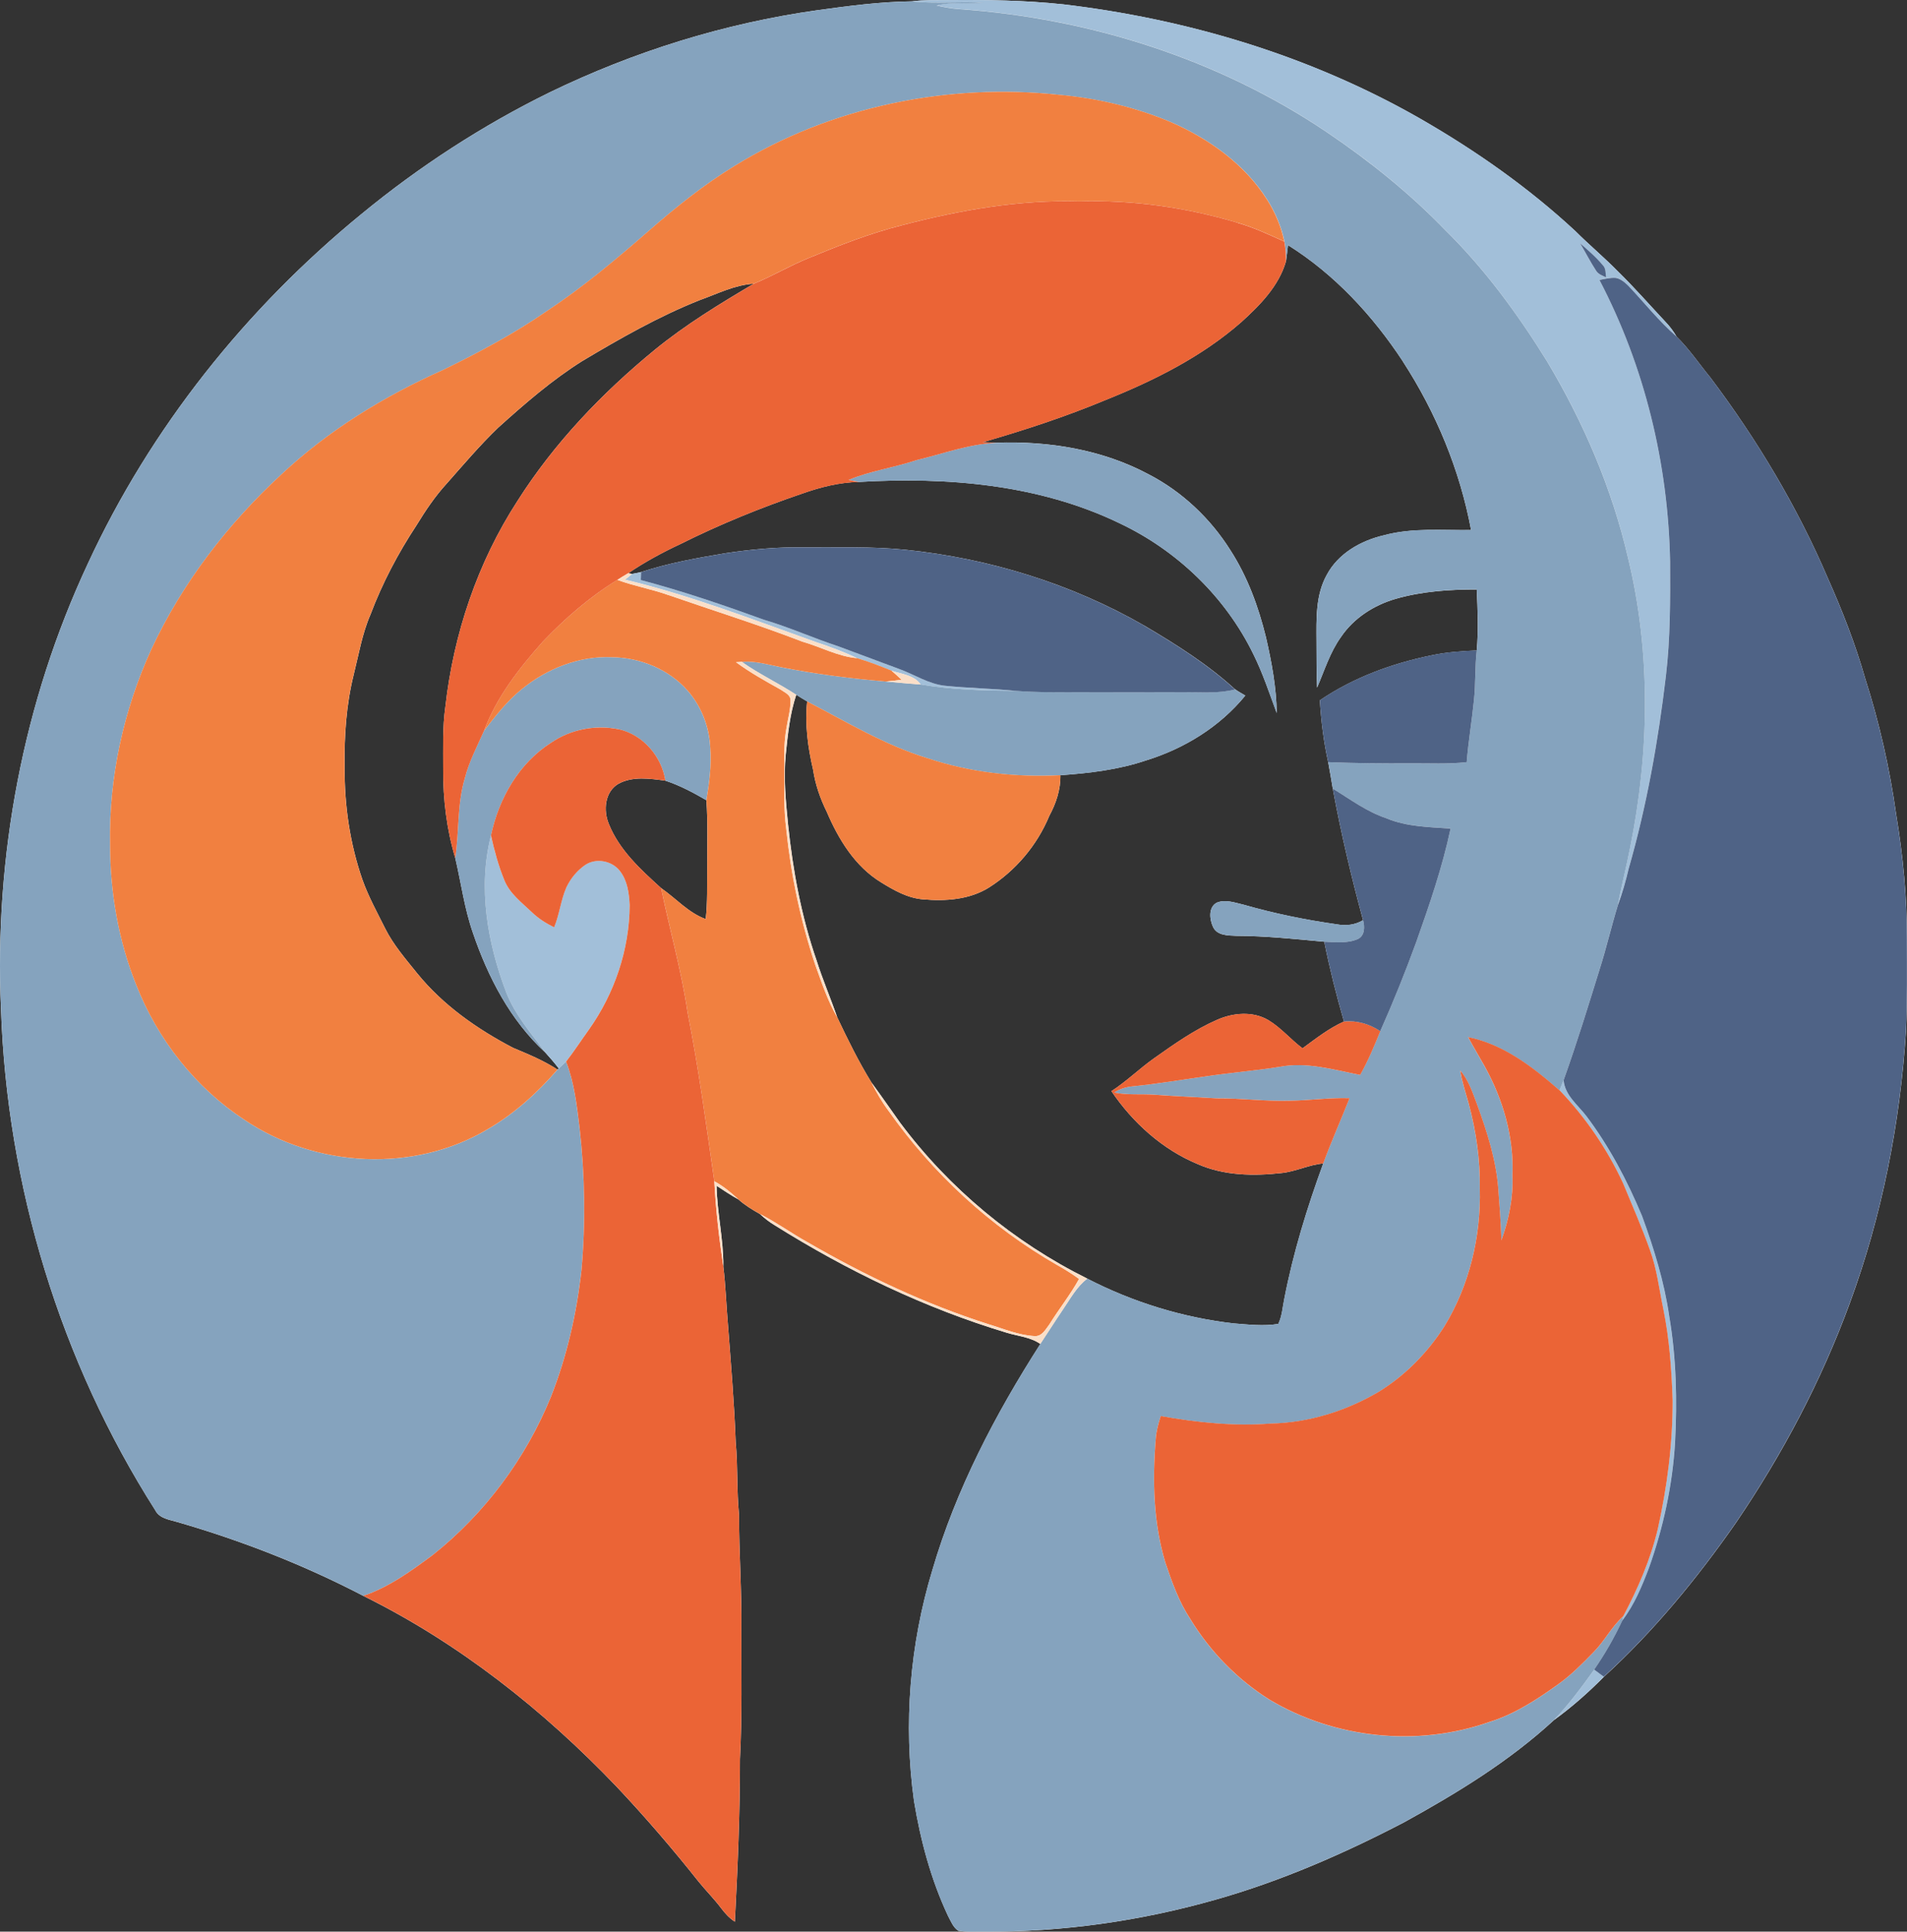
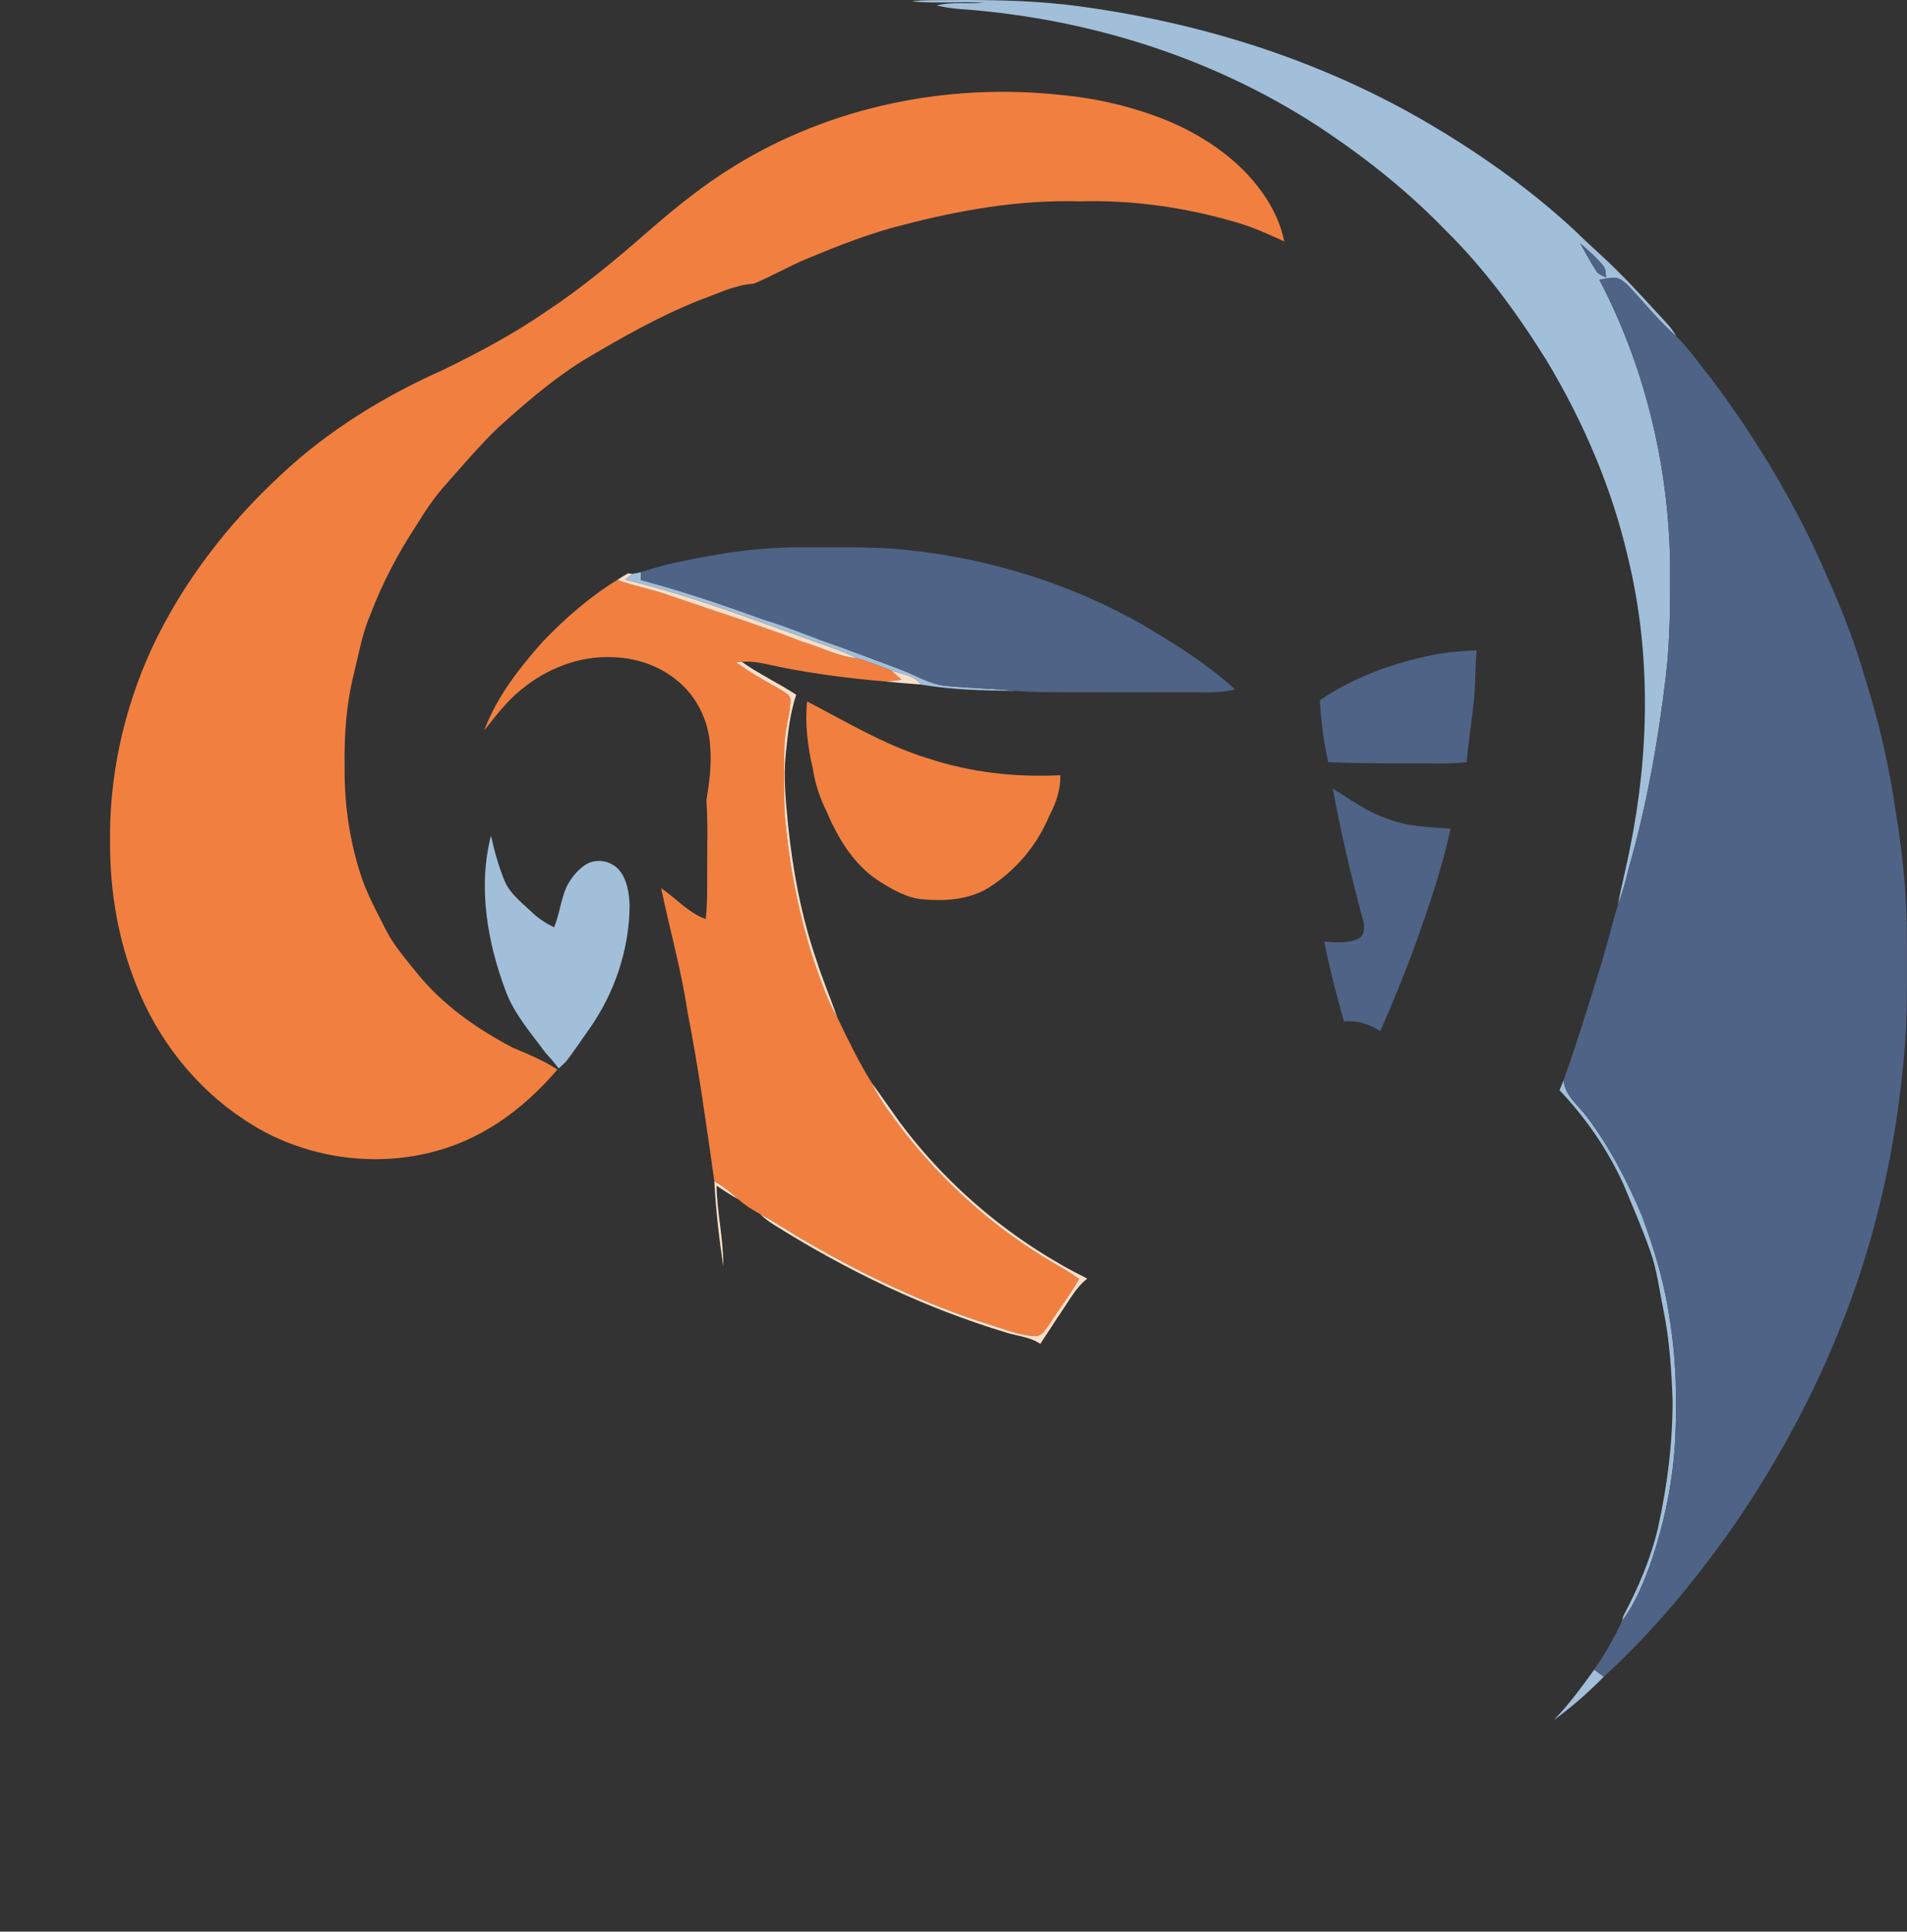
<svg xmlns="http://www.w3.org/2000/svg" id="Layer_2" data-name="Layer 2" viewBox="0 0 504 510.36">
  <rect x="0" y="0" width="504" height="510.36" fill="#333333" stroke="none" />
  <defs>
    <style>
      .cls-1 {
        fill: #a2bfd9;
      }

      .cls-2 {
        fill: #f18040;
      }

      .cls-3 {
        fill: #fff;
      }

      .cls-4 {
        fill: #4f6386;
      }

      .cls-5 {
        fill: #fbdfc8;
      }

      .cls-6 {
        fill: #eb6436;
      }

      .cls-7 {
        fill: #85a3be;
      }
    </style>
  </defs>
  <g id="Layer_1-2" data-name="Layer 1">
    <g id="Layer_1-2" data-name="Layer 1-2">
      <g>
-         <path class="cls-3" d="M280.81,1.13c33.05,3.89,65.6,13.65,94.6,30.26,14.61,8.4,28.53,18.16,40.92,29.65,3.7,3.69,7.72,7.04,11.38,10.78,4.31,4.23,8.29,8.77,12.42,13.18,1.14,1.18,2.14,2.49,2.96,3.93,3.37,3.3,6.01,7.25,9,10.89,12.29,16.33,22.88,34.02,30.95,52.85,3.85,8.62,7.3,17.45,9.9,26.54,3.75,11.7,6.48,23.72,8.19,35.9,1.82,10.97,2.9,22.08,2.85,33.21.01,7.99.11,15.99-.24,23.98-1.54,24.54-6.36,48.92-14.85,72-7.53,20.56-17.85,40.05-30.15,58.11-10.23,14.66-21.65,28.57-34.85,40.63-4.09,4.13-8.48,8.02-13.2,11.43-11.8,10.87-25.58,19.28-39.56,26.98-15.98,8.34-32.6,15.58-49.95,20.49-19.75,5.61-40.27,8.53-60.8,8.42-2.37-.05-4.78.17-7.12-.25-1.38-.88-1.97-2.57-2.73-3.96-4.49-9.59-7.25-19.91-8.97-30.34-2.82-20.37-1.11-41.34,4.87-61.01,6.23-21.3,16.62-41.12,28.53-59.71-2.64-1.83-5.89-2.05-8.88-2.96-21.63-6.5-42.17-16.4-61.31-28.39-1.39-.84-2.69-1.83-3.88-2.95-2.02-1.14-4.02-2.36-5.77-3.91-1.98-1.07-3.84-2.36-5.73-3.58.12,7.15,1.86,14.18,1.78,21.35.62,5.09.78,10.23,1.22,15.33.79,10.34,1.67,20.67,2.05,31.03.6,6.39.24,12.83.88,19.22,0,10.1.74,20.17.62,30.27-.03,11.42.22,22.85-.37,34.26.02,14.34-.61,28.67-1.35,42.98-1.43-.93-2.59-2.19-3.61-3.55-1.85-2.47-4.04-4.65-5.98-7.04-6.87-8.66-14.08-17.04-21.66-25.08-19.38-20.29-41.76-37.97-66.93-50.41-15.66-8.16-32.19-14.61-49.13-19.51-2.13-.65-4.76-.9-5.89-3.15C15.92,359.61,1.83,313.3.26,266.58c-1.8-40.32,5.86-81.14,22.97-117.69,16.58-35.86,41.82-67.41,72.27-92.32,15.27-12.56,31.93-23.4,49.65-32.11,22.33-10.84,46.3-18.31,70.86-21.76,8.28-1.15,16.62-2.24,24.99-2.35,3.23-.42,6.5-.29,9.75-.33,10.03-.08,20.08.05,30.07,1.11M370.76,95.48c-7.96-12.1-18.05-23.01-30.35-30.71-.18,1.43-.31,2.87-.54,4.29-1.91,6.56-6.91,11.61-11.84,16.07-10.44,9.14-23.01,15.4-35.78,20.53-10.59,4.42-21.5,7.99-32.51,11.17,1.2.05,2.39.12,3.59.14,13.79-.5,27.97,1.78,40.25,8.35,8.82,4.56,16.3,11.63,21.6,20.04,4.52,7,7.42,14.93,9.4,23,1.51,6.58,2.76,13.27,2.85,20.05-1.93-5.21-3.67-10.5-6.14-15.49-7.38-15.19-20.21-27.49-35.38-34.66-21.31-10.31-45.59-12.29-68.9-10.93-5.17.1-10.2,1.38-15.05,3.1-10.98,3.74-21.75,8.13-32.13,13.31-4.78,2.23-9.43,4.76-13.8,7.71.26.05.77.14,1.03.18.81-.14,1.6-.3,2.39-.49,7.29-2.4,14.86-3.74,22.41-5,6.73-1.01,13.52-1.62,20.33-1.54,9.02.06,18.07-.26,27.06.64,22.15,2.28,43.92,8.97,63.28,20.11,8.37,4.95,16.68,10.18,23.89,16.77.87.6,1.8,1.11,2.71,1.65-6.75,8.26-16.13,14.02-26.24,17.14-7.3,2.47-14.99,3.37-22.63,3.91.06,3.81-1.15,7.43-2.94,10.74-3.22,7.77-8.87,14.45-15.94,18.93-5.17,3.24-11.54,3.65-17.47,3.12-4.07-.33-7.7-2.41-11.11-4.52-6.84-4.19-11.21-11.36-14.3-18.61-1.74-3.51-3.03-7.24-3.61-11.12-1.38-5.9-2.2-11.99-1.57-18.04-.97-.56-1.92-1.16-2.87-1.76-1.69,5.06-2.22,10.41-2.77,15.7-.63,6.21,0,12.44.61,18.63,1.27,12.15,3.51,24.25,7.51,35.81,1.61,5.12,3.74,10.04,5.48,15.11,2.78,5.85,5.63,11.68,9.04,17.2,2.58,3.5,5.05,7.09,7.57,10.62,12.98,17.4,30.11,31.59,49.49,41.21,12.05,6.22,25.23,10.28,38.69,11.82,3.91.31,7.88.77,11.77.14,1.01-2.07,1.12-4.42,1.59-6.64,2.36-12.2,6.03-24.11,10.29-35.76-3.81.33-7.29,2.16-11.11,2.54-7.36.81-15.1.68-22-2.34-9.35-3.86-17.23-10.95-22.87-19.31,4-2.58,7.4-5.95,11.28-8.69,5.3-3.75,10.65-7.53,16.61-10.14,4.24-1.88,9.43-2.36,13.56.06,3.37,2.02,5.92,5.12,9.05,7.46,3.52-2.57,6.97-5.3,10.96-7.08-2.01-6.94-3.79-13.98-5.21-21.08-7.75-.72-15.5-1.54-23.29-1.56-2.17-.1-5.05-.05-6.12-2.38-.92-1.98-1.26-5.17.99-6.38,2.3-.95,4.8,0,7.08.53,8.09,2.32,16.36,4.01,24.68,5.19,2.37.45,4.82.16,6.91-1.1-3.11-11.48-5.85-23.06-8-34.75-.41-2.33-.77-4.67-1.21-6.98-1.2-5.37-1.87-10.86-2.21-16.35,8.89-6.05,19.17-9.79,29.64-11.92,3.89-.83,7.86-1.07,11.82-1.27.48-5.36.25-10.74,0-16.1-7.2-.01-14.51.48-21.46,2.49-5.71,1.66-11.01,5.05-14.39,10.03-2.92,4.05-4.38,8.87-6.34,13.41-.16-4.05-.15-8.11-.16-12.16-.03-5.93-.27-12.26,2.71-17.61,3.02-5.69,9.03-9.08,15.11-10.48,7.52-2.04,15.36-1.28,23.04-1.38-2.95-15.85-9.27-31.05-18.03-44.54M199.2,74.97c-5.05.32-9.6,2.67-14.29,4.34-10.84,4.31-21.01,10.12-31.03,16.09-8.02,5.04-15.2,11.28-22.23,17.61-4.84,4.65-9.18,9.79-13.63,14.81-3.05,3.33-5.56,7.09-7.92,10.94-4.88,7.41-9.05,15.3-12.18,23.61-2.2,5.05-3.09,10.51-4.42,15.82-1.98,7.97-2.54,16.24-2.4,24.43-.1,10.14,1.39,20.31,4.72,29.89,1.59,4.44,3.87,8.57,5.97,12.78,2.2,4.4,5.46,8.12,8.51,11.92,6.81,8.38,15.8,14.66,25.27,19.62,4.04,1.7,8.1,3.35,11.78,5.77l.33-.3c-1.13-1.48-2.34-2.88-3.59-4.25-9.18-8.43-15.12-19.86-19.1-31.57-2.24-6.41-3.12-13.16-4.66-19.75-2.29-7.61-3.25-15.6-3.2-23.54.02-5.5-.2-11.03.58-16.5,2.17-19.23,8.5-38.08,19.04-54.32,9.7-15.3,22.36-28.53,36.31-39.96,8.15-6.65,17.13-12.13,26.16-17.45M186.69,211.42c-3.47-2-7.02-3.91-10.84-5.16-4.1-.54-8.69-1.25-12.48.87-3.55,2.14-3.94,7.01-2.47,10.55,2.77,6.93,8.44,12.07,13.83,16.97,3.93,2.71,7.21,6.53,11.78,8.18.5-4.44.34-8.91.39-13.37-.02-6.02.21-12.04-.21-18.04h0Z" />
        <path class="cls-1" d="M280.81,1.13C270.82.07,260.77-.06,250.74.02c-3.26.05-6.52-.09-9.75.33,6.3.69,12.64-.05,18.95.39-4.14.33-8.35-.34-12.42.69,1.94.44,3.91.78,5.9.94,34.48,2.4,68.64,13.18,97.42,32.64,11.17,7.54,21.73,16.05,31.12,25.75,10.45,10.27,19.15,22.2,26.88,34.63,9.68,16.14,17.22,33.67,21.45,52.07,6.08,25.02,5.61,51.38.52,76.54-.98,5.07-2.3,10.07-3.23,15.14,1.17-3.16,2.09-6.41,2.86-9.69,4.77-16.58,7.79-33.64,9.82-50.77,1.21-10.06,1.16-20.2,1.12-30.32-.48-25.79-6.71-51.55-18.67-74.41,1.42-.27,2.86-.66,4.32-.54,1.3.24,2.35,1.16,3.28,2.05,4.24,4.49,8.1,9.38,12.77,13.45-.82-1.43-1.82-2.75-2.96-3.93-4.13-4.41-8.11-8.95-12.42-13.18-3.66-3.74-7.68-7.09-11.38-10.78-12.39-11.49-26.31-21.26-40.92-29.65-28.99-16.61-61.55-26.36-94.6-30.26M423.68,70.17c.78.84.61,2.08.79,3.13-.96-.47-2.09-.82-2.67-1.8-1.52-2.32-2.77-4.82-4.2-7.2,2.12,1.84,4.29,3.68,6.07,5.88M169.43,151.15c-.79.19-1.58.35-2.39.49-.62.49-1.23,1.01-1.84,1.51,17.15,4.11,33.66,10.5,50.25,16.43,3.76,1.25,7.48,2.6,11.06,4.32,3.09.92,6.1,2.08,9.09,3.3,2.68.93,5.97,1.12,7.73,3.66,8.3,1.41,16.73,1.62,25.13,1.66-6.2-.62-12.44-.7-18.64-1.34-4.34-.43-8.05-2.94-12.07-4.4-5.37-2.01-10.74-3.99-16.11-6-6.63-2.17-13-5.06-19.7-7.04-10.73-3.89-21.55-7.58-32.58-10.5.03-.7.05-1.4.07-2.1M129.77,220.74c-3.53,13.74-.95,28.36,4,41.41,2.3,5.98,6.58,10.79,10.31,15.89,1.25,1.37,2.47,2.78,3.59,4.25.65-.6,1.3-1.19,1.92-1.81,2.16-2.75,4.05-5.7,6.1-8.54,6.73-9.52,10.66-21.09,10.71-32.81-.15-3.12-.59-6.46-2.56-8.99-2.09-2.77-6.41-3.57-9.27-1.56-2.12,1.47-3.79,3.56-4.91,5.9-1.46,3.37-1.81,7.11-3.22,10.52-2.13-1.05-4.16-2.33-5.88-3.99-2.68-2.58-5.88-4.91-7.29-8.49-1.54-3.8-2.64-7.78-3.52-11.79M413.24,285.4c-.34.89-.71,1.77-1.08,2.66,6.88,7.18,12.6,15.51,16.78,24.56,2.42,5.84,4.98,11.64,7.09,17.61,1.89,5.08,2.47,10.5,3.58,15.77,1.59,7.88,2.16,15.92,2.43,23.94.04,11.43-1.43,22.82-3.9,33.96-1.93,8.12-5.26,15.81-9.16,23.15-.06.29-.18.85-.24,1.13,3.19-4.17,5.21-9.09,7.07-13.96,3.78-10.62,6.19-21.76,6.88-33.02.59-11.16.33-22.41-1.54-33.45-1.31-9.09-4.04-17.9-7.19-26.48-3.9-9.27-8.59-18.27-14.65-26.31-2.28-2.99-5.69-5.49-6.08-9.54M423.88,443.02c-.85-.63-1.7-1.26-2.55-1.88-3.31,4.62-6.7,9.2-10.65,13.3,4.71-3.41,9.1-7.29,13.2-11.43h0Z" />
-         <path class="cls-7" d="M259.94.75c-6.31-.44-12.65.3-18.95-.39-8.37.1-16.7,1.2-24.99,2.35-24.56,3.45-48.53,10.92-70.86,21.76-17.72,8.71-34.38,19.55-49.65,32.11-30.44,24.9-55.69,56.46-72.27,92.32C6.12,185.44-1.54,226.27.26,266.58c1.57,46.72,15.66,93.02,40.74,132.39,1.13,2.24,3.76,2.49,5.89,3.15,16.95,4.89,33.48,11.35,49.13,19.51,6.78-2.29,12.67-6.58,18.37-10.81,13.71-10.89,24.54-25.44,31.17-41.69,4.24-10.71,6.83-22.04,8.1-33.48,1.14-12.54.91-25.2-.5-37.71-.74-5.89-1.38-11.89-3.57-17.45-.62.62-1.27,1.21-1.92,1.81l-.33.3c-5.26,6.09-11.3,11.57-18.25,15.64-19.59,11.77-45.73,10.31-64.53-2.4-12.95-8.51-22.93-21.26-28.59-35.71-4.68-11.71-6.86-24.34-6.87-36.94-.36-17.79,3.57-35.61,10.96-51.74,8.16-17.47,20.13-32.98,34.22-46.01,12.49-11.72,27.25-20.76,42.82-27.69,9.37-4.57,18.62-9.48,27.22-15.41,9.6-6.32,18.43-13.72,27.08-21.28,7.14-6.23,14.55-12.21,22.64-17.15,25.54-15.77,56.42-22.04,86.11-18.83,10.03.93,19.95,3.26,29.25,7.16,10.08,4.39,19.55,11.09,25.52,20.53,2.14,3.37,3.73,7.11,4.55,11.04.31,1.73.46,3.5.41,5.26.23-1.43.36-2.86.54-4.29,12.3,7.7,22.38,18.6,30.35,30.71,8.76,13.49,15.07,28.68,18.03,44.54-7.68.1-15.52-.66-23.04,1.38-6.08,1.4-12.09,4.79-15.11,10.48-2.98,5.35-2.73,11.68-2.71,17.61.01,4.05,0,8.11.16,12.16,1.96-4.54,3.42-9.36,6.34-13.41,3.38-4.98,8.68-8.37,14.39-10.03,6.95-2.01,14.26-2.5,21.46-2.49.25,5.36.48,10.75,0,16.1-.49,4.33-.26,8.71-.73,13.05-.55,5.5-1.47,10.97-1.93,16.49-4.97.57-9.97.26-14.96.31-7.21.04-14.43-.02-21.64-.31.44,2.32.81,4.65,1.21,6.98,4.63,2.84,9.05,6.17,14.27,7.88,5.35,2.22,11.18,2.27,16.86,2.67-2.18,10.22-5.58,20.12-9.06,29.95-2.9,7.97-6.08,15.83-9.52,23.58-1.6,3.94-3.24,7.87-5.33,11.58-6.99-1.36-14.15-3.53-21.31-2.14-6.52,1.04-13.11,1.55-19.63,2.54-6.32.88-12.62,1.95-18.98,2.59-1.8.14-3.55.66-5.08,1.65,3.49.73,7.07.34,10.6.58,5.51.42,11.04.62,16.56.97,6.44-.05,12.84.82,19.28.62,5.26-.07,10.48-.85,15.75-.67-2.26,5.77-4.8,11.43-6.95,17.24-4.25,11.66-7.93,23.56-10.29,35.76-.47,2.22-.59,4.57-1.59,6.64-3.89.63-7.87.17-11.77-.14-13.46-1.54-26.64-5.6-38.69-11.82-2.83,2.14-4.5,5.35-6.48,8.22-2.02,2.98-3.94,6.03-5.94,9.03-11.91,18.59-22.3,38.41-28.53,59.71-5.98,19.67-7.68,40.64-4.87,61.01,1.72,10.43,4.47,20.75,8.97,30.34.76,1.39,1.35,3.07,2.73,3.96,2.35.42,4.75.2,7.12.25,20.53.11,41.05-2.82,60.8-8.42,17.35-4.92,33.97-12.16,49.95-20.49,13.98-7.7,27.76-16.1,39.56-26.98,3.95-4.1,7.33-8.69,10.65-13.3,2.82-4.1,5.32-8.45,7.43-12.96.06-.28.18-.84.24-1.13-3.08,2.74-4.92,6.53-7.81,9.44-2.91,2.99-5.85,5.98-9.25,8.42-5.67,4.09-11.63,8-18.36,10.07-18.98,6.66-40.82,4.39-58.09-5.93-8.46-5.32-15.65-12.68-20.87-21.23-3.03-4.57-4.87-9.78-6.62-14.93-3.18-10.51-3.45-21.69-2.56-32.57.14-2.12.68-4.18,1.34-6.18,9.57,1.7,19.33,2.73,29.05,1.98,10-.19,19.83-3.28,28.45-8.33,7.03-4.3,12.99-10.36,17.43-17.32,6.65-10.86,9.72-23.77,9.39-36.48.12-7.56-.98-15.11-2.94-22.4-.81-2.91-1.78-5.78-2.23-8.77,2.25,2.63,3.33,5.96,4.51,9.16,2.57,7.11,4.95,14.4,5.53,21.99.32,4.58.72,9.16.82,13.76,2-5.49,3.17-11.3,2.93-17.17.44-10.11-2.5-20.15-7.39-28.91-1.42-2.56-2.95-5.05-4.32-7.63,9.35,1.89,17.1,7.92,24.15,14.05.37-.88.74-1.76,1.08-2.66,3.47-9.73,6.52-19.6,9.57-29.46,1.76-5.55,3.05-11.23,4.78-16.79.93-5.08,2.25-10.07,3.23-15.14,5.1-25.15,5.56-51.51-.52-76.54-4.24-18.4-11.78-35.92-21.45-52.07-7.72-12.44-16.43-24.36-26.88-34.63-9.39-9.71-19.96-18.21-31.12-25.75-28.79-19.46-62.94-30.23-97.42-32.64-1.99-.16-3.96-.5-5.9-.94,4.07-1.03,8.28-.35,12.42-.69M303.57,125.34c-12.28-6.57-26.46-8.85-40.25-8.35-7.21.3-14.04,2.89-21,4.55-5.95,1.99-12.24,2.84-18.05,5.25.91.19,1.81.39,2.73.55,23.31-1.36,47.59.62,68.9,10.93,15.18,7.17,28,19.47,35.38,34.66,2.47,4.98,4.21,10.28,6.14,15.49-.09-6.78-1.34-13.47-2.85-20.05-1.98-8.07-4.88-16-9.4-23-5.3-8.41-12.78-15.48-21.6-20.04M181.72,182.46c-4.99-5.67-12.53-8.72-19.99-8.82-8.64-.39-17.17,3-23.83,8.43-3.86,3.1-6.91,7.05-9.94,10.93-1.84,4.15-4.01,8.18-5.11,12.61-2.06,6.86-1.47,14.09-2.53,21.11,1.54,6.58,2.42,13.34,4.66,19.75,3.98,11.71,9.92,23.14,19.1,31.57-3.73-5.09-8.01-9.91-10.31-15.89-4.95-13.05-7.53-27.67-4-41.41,2.05-9.77,7.41-19.15,15.94-24.54,5.21-3.57,11.88-4.8,18.03-3.47,6.28,1.5,11.14,7.16,12.11,13.53,3.82,1.26,7.37,3.16,10.84,5.16.78-4.6,1.38-9.27,1.01-13.95-.26-5.49-2.37-10.89-5.98-15.01M206.08,176.22c-3.31-.66-6.62-1.66-10.04-1.35,4.59,3.24,9.7,5.63,14.4,8.7.95.6,1.9,1.2,2.87,1.76,10.41,5.39,20.54,11.56,31.81,15,11.29,3.77,23.27,5.11,35.12,4.5,7.64-.53,15.34-1.43,22.63-3.91,10.11-3.11,19.49-8.87,26.24-17.14-.91-.54-1.84-1.05-2.71-1.65-4.34,1.14-8.85.71-13.28.75-9.07.04-18.15.02-27.22.01-5.81-.04-11.64.1-17.44-.38-8.39-.04-16.83-.25-25.13-1.66-3.06-.26-6.12-.49-9.19-.79-9.41-.79-18.79-1.98-28.06-3.84M328.65,239.02c-2.29-.53-4.78-1.47-7.08-.53-2.25,1.21-1.91,4.4-.99,6.38,1.07,2.33,3.95,2.27,6.12,2.38,7.79.02,15.54.84,23.29,1.56,2.95.14,6.11.51,8.89-.71,1.88-.93,1.83-3.26,1.36-5-2.09,1.26-4.54,1.55-6.91,1.1-8.32-1.18-16.59-2.87-24.68-5.19h0Z" />
        <path class="cls-2" d="M280.14,25.07c-29.69-3.2-60.57,3.06-86.11,18.83-8.09,4.95-15.5,10.92-22.64,17.15-8.65,7.55-17.48,14.95-27.08,21.28-8.6,5.93-17.85,10.84-27.22,15.41-15.57,6.93-30.33,15.97-42.82,27.69-14.09,13.03-26.06,28.54-34.22,46.01-7.39,16.14-11.31,33.95-10.96,51.74.02,12.6,2.19,25.24,6.87,36.94,5.65,14.45,15.64,27.2,28.59,35.71,18.8,12.71,44.94,14.17,64.53,2.4,6.96-4.07,12.99-9.55,18.25-15.64-3.69-2.42-7.75-4.07-11.78-5.77-9.47-4.96-18.46-11.24-25.27-19.62-3.05-3.8-6.31-7.52-8.51-11.92-2.09-4.21-4.38-8.34-5.97-12.78-3.33-9.58-4.82-19.75-4.72-29.89-.14-8.2.42-16.46,2.4-24.43,1.33-5.31,2.22-10.77,4.42-15.82,3.14-8.31,7.3-16.21,12.18-23.61,2.36-3.85,4.87-7.61,7.92-10.94,4.45-5.02,8.78-10.16,13.63-14.81,7.03-6.33,14.21-12.57,22.23-17.61,10.02-5.97,20.18-11.78,31.03-16.09,4.69-1.67,9.24-4.02,14.29-4.34,4.93-2.01,9.53-4.76,14.47-6.77,8.1-3.35,16.29-6.58,24.81-8.71,15.27-3.99,31.01-6.74,46.84-6.28,14.13-.42,28.28,1.63,41.82,5.66,4.25,1.23,8.27,3.11,12.3,4.93-.82-3.93-2.4-7.67-4.55-11.04-5.97-9.44-15.44-16.14-25.52-20.53-9.3-3.9-19.22-6.24-29.25-7.16M176.6,157.2c-4.41-1.58-9.05-2.36-13.44-4-7.25,4.47-13.76,10.11-19.65,16.26-6.23,7.02-12.24,14.63-15.54,23.54,3.03-3.88,6.08-7.83,9.94-10.93,6.66-5.44,15.19-8.82,23.83-8.43,7.46.09,14.99,3.15,19.99,8.82,3.61,4.13,5.73,9.52,5.98,15.01.37,4.68-.24,9.35-1.01,13.95.42,6,.19,12.02.21,18.04-.05,4.45.11,8.93-.39,13.37-4.57-1.65-7.85-5.47-11.78-8.18,2.26,10.98,5.37,21.79,7,32.9,2.91,14.76,4.93,29.67,7.06,44.56,2.32,1.27,4.4,2.93,6.32,4.75,1.75,1.55,3.74,2.78,5.77,3.91,4.34,2.2,8.28,5.08,12.54,7.44,15.14,8.77,31.04,16.3,47.71,21.63,4.05,1.21,8.04,2.95,12.31,3.17,1.93.14,2.93-1.83,3.94-3.15,2.51-4.05,5.51-7.78,7.81-11.96-1.87-1.35-3.82-2.58-5.83-3.69-17.58-10.08-32.83-24.13-44.53-40.73-1.75-2.33-3.21-4.86-4.51-7.47-3.41-5.52-6.26-11.35-9.04-17.2-2.55-4.4-4.13-9.25-5.85-14.01-3.86-11.55-6.36-23.54-7.62-35.65-.74-5.67-.49-11.4-.55-17.1-.02-3.23.02-6.48.59-9.66.38-2.47,1.12-4.92,1.08-7.44-.03-1.45-1.62-2.03-2.62-2.76-4.02-2.25-8.06-4.49-11.78-7.23.52-.04,1.03-.07,1.53-.09,3.42-.31,6.73.7,10.04,1.35,9.27,1.86,18.65,3.06,28.06,3.84,1.38-.11,2.75-.29,4.12-.47-.87-.81-1.74-1.63-2.66-2.4-2.98-1.22-5.99-2.38-9.09-3.3-5.09-.46-9.64-2.99-14.5-4.38-11.67-4.51-23.6-8.22-35.42-12.32M245.12,200.32c-11.27-3.44-21.4-9.6-31.81-15-.63,6.05.19,12.14,1.57,18.04.59,3.88,1.88,7.61,3.61,11.12,3.08,7.25,7.46,14.42,14.3,18.61,3.41,2.11,7.04,4.19,11.11,4.52,5.93.53,12.3.12,17.47-3.12,7.07-4.48,12.72-11.16,15.94-18.93,1.79-3.31,3-6.92,2.94-10.74-11.85.6-23.83-.73-35.12-4.5h0Z" />
-         <path class="cls-6" d="M327.15,58.87c-13.54-4.03-27.69-6.08-41.82-5.66-15.83-.47-31.57,2.28-46.84,6.28-8.52,2.13-16.71,5.36-24.81,8.71-4.94,2.01-9.54,4.76-14.47,6.77-9.03,5.32-18.01,10.8-26.16,17.45-13.95,11.42-26.6,24.66-36.31,39.96-10.54,16.24-16.87,35.09-19.04,54.32-.78,5.46-.56,10.99-.58,16.5-.05,7.94.91,15.93,3.2,23.54,1.06-7.02.47-14.25,2.53-21.11,1.11-4.43,3.28-8.46,5.11-12.61,3.31-8.91,9.31-16.51,15.54-23.54,5.89-6.16,12.39-11.8,19.65-16.26.95-.6,1.89-1.19,2.86-1.75,4.37-2.95,9.02-5.48,13.8-7.71,10.38-5.19,21.15-9.58,32.13-13.31,4.85-1.72,9.88-2.99,15.05-3.1-.91-.16-1.82-.36-2.73-.55,5.81-2.41,12.1-3.26,18.05-5.25,6.96-1.66,13.79-4.25,21-4.55-1.2-.02-2.39-.09-3.59-.14,11.01-3.18,21.92-6.76,32.51-11.17,12.77-5.13,25.34-11.39,35.78-20.53,4.93-4.46,9.94-9.51,11.84-16.07.06-1.76-.1-3.54-.41-5.26-4.03-1.82-8.05-3.71-12.3-4.93M163.73,192.73c-6.15-1.32-12.82-.1-18.03,3.47-8.53,5.39-13.89,14.78-15.94,24.54.88,4,1.97,7.98,3.52,11.79,1.42,3.58,4.61,5.92,7.29,8.49,1.72,1.66,3.75,2.94,5.88,3.99,1.41-3.41,1.76-7.14,3.22-10.52,1.11-2.34,2.79-4.43,4.91-5.9,2.86-2.01,7.17-1.21,9.27,1.56,1.97,2.53,2.41,5.87,2.56,8.99-.05,11.71-3.98,23.29-10.71,32.81-2.05,2.83-3.94,5.79-6.1,8.54,2.19,5.56,2.84,11.56,3.57,17.45,1.41,12.51,1.63,25.17.5,37.71-1.27,11.44-3.86,22.77-8.1,33.48-6.63,16.25-17.47,30.8-31.17,41.69-5.7,4.23-11.59,8.52-18.37,10.81,25.17,12.44,47.54,30.12,66.93,50.41,7.58,8.03,14.8,16.42,21.66,25.08,1.94,2.39,4.13,4.57,5.98,7.04,1.01,1.36,2.18,2.62,3.61,3.55.74-14.32,1.37-28.64,1.35-42.98.6-11.41.34-22.84.37-34.26.12-10.1-.62-20.17-.62-30.27-.64-6.39-.28-12.83-.88-19.22-.38-10.36-1.26-20.69-2.05-31.03-.44-5.11-.6-10.24-1.22-15.33-1.11-7.47-1.99-14.97-2.37-22.52-2.13-14.89-4.14-29.8-7.06-44.56-1.63-11.12-4.75-21.92-7-32.9-5.39-4.9-11.05-10.03-13.83-16.97-1.47-3.54-1.08-8.42,2.47-10.55,3.79-2.12,8.38-1.41,12.48-.87-.97-6.37-5.84-12.04-12.11-13.53M335.19,269.51c-4.13-2.43-9.32-1.94-13.56-.06-5.97,2.6-11.31,6.38-16.61,10.14-3.89,2.73-7.28,6.11-11.28,8.69,5.64,8.37,13.52,15.45,22.87,19.31,6.9,3.02,14.64,3.15,22,2.34,3.81-.37,7.29-2.21,11.11-2.54,2.14-5.82,4.68-11.48,6.95-17.24-5.27-.18-10.49.6-15.75.67-6.44.2-12.85-.67-19.28-.62-5.52-.35-11.05-.55-16.56-.97-3.53-.24-7.11.15-10.6-.58,1.52-.99,3.28-1.51,5.08-1.65,6.35-.64,12.65-1.71,18.98-2.59,6.53-.99,13.12-1.5,19.63-2.54,7.16-1.39,14.32.78,21.31,2.14,2.09-3.71,3.73-7.64,5.33-11.58-2.82-1.89-6.19-2.88-9.59-2.55-3.99,1.78-7.45,4.51-10.96,7.08-3.14-2.34-5.68-5.44-9.05-7.46M412.16,288.06c-7.04-6.14-14.8-12.17-24.15-14.05,1.37,2.58,2.89,5.07,4.32,7.63,4.89,8.77,7.83,18.8,7.39,28.91.24,5.86-.93,11.67-2.93,17.17-.1-4.6-.49-9.18-.82-13.76-.59-7.59-2.95-14.88-5.53-21.99-1.19-3.2-2.27-6.53-4.51-9.16.45,2.99,1.42,5.86,2.23,8.77,1.96,7.29,3.06,14.84,2.94,22.4.33,12.71-2.74,25.62-9.39,36.48-4.44,6.96-10.39,13.02-17.43,17.32-8.62,5.05-18.45,8.13-28.45,8.33-9.72.75-19.48-.27-29.05-1.98-.66,2-1.2,4.06-1.34,6.18-.88,10.89-.62,22.06,2.56,32.57,1.75,5.16,3.59,10.36,6.62,14.93,5.22,8.55,12.41,15.91,20.87,21.23,17.27,10.32,39.11,12.59,58.09,5.93,6.73-2.07,12.69-5.98,18.36-10.07,3.4-2.43,6.34-5.43,9.25-8.42,2.89-2.91,4.73-6.7,7.81-9.44,3.9-7.34,7.23-15.03,9.16-23.15,2.47-11.14,3.94-22.53,3.9-33.96-.27-8.02-.84-16.06-2.43-23.94-1.12-5.28-1.7-10.7-3.58-15.77-2.12-5.97-4.67-11.76-7.09-17.61-4.19-9.05-9.9-17.38-16.78-24.56h0Z" />
        <path class="cls-4" d="M423.68,70.17c-1.78-2.19-3.95-4.03-6.07-5.88,1.42,2.38,2.68,4.88,4.2,7.2.58.99,1.71,1.33,2.67,1.8-.18-1.05-.01-2.28-.79-3.13M430.32,75.48c-.93-.9-1.97-1.81-3.28-2.05-1.46-.11-2.9.27-4.32.54,11.96,22.86,18.19,48.61,18.67,74.41.04,10.11.09,20.25-1.12,30.32-2.03,17.13-5.05,34.18-9.82,50.77-.77,3.28-1.69,6.53-2.86,9.69-1.72,5.56-3.01,11.24-4.78,16.79-3.05,9.86-6.1,19.74-9.57,29.46.38,4.04,3.8,6.54,6.08,9.54,6.06,8.04,10.76,17.04,14.65,26.31,3.15,8.59,5.88,17.4,7.19,26.48,1.88,11.04,2.13,22.29,1.54,33.45-.69,11.27-3.1,22.4-6.88,33.02-1.86,4.88-3.88,9.79-7.07,13.96-2.11,4.52-4.6,8.86-7.43,12.96.85.62,1.7,1.25,2.55,1.88,13.2-12.06,24.62-25.96,34.85-40.63,12.3-18.06,22.62-37.55,30.15-58.11,8.49-23.08,13.31-47.46,14.85-72,.35-7.99.26-15.98.24-23.98.05-11.13-1.03-22.24-2.85-33.21-1.71-12.17-4.45-24.19-8.19-35.9-2.6-9.09-6.06-17.92-9.9-26.54-8.07-18.83-18.66-36.52-30.95-52.85-2.98-3.64-5.63-7.59-9-10.89-4.67-4.07-8.52-8.96-12.77-13.45M302.51,165.36c-19.36-11.14-41.13-17.83-63.28-20.11-8.99-.9-18.03-.58-27.06-.64-6.81-.08-13.6.54-20.33,1.54-7.55,1.26-15.12,2.6-22.41,5-.02.7-.05,1.39-.07,2.1,11.04,2.92,21.85,6.61,32.58,10.5,6.7,1.98,13.07,4.87,19.7,7.04,5.37,2.02,10.74,3.99,16.11,6,4.03,1.46,7.73,3.97,12.07,4.4,6.2.63,12.44.72,18.64,1.34,5.8.47,11.63.34,17.44.38,9.07.01,18.15.02,27.22-.01,4.43-.04,8.94.39,13.28-.75-7.21-6.59-15.52-11.83-23.89-16.77M390.28,171.83c-3.96.19-7.94.43-11.82,1.27-10.47,2.13-20.75,5.86-29.64,11.92.33,5.49,1,10.98,2.21,16.35,7.21.29,14.42.35,21.64.31,4.99-.05,9.99.25,14.96-.31.45-5.52,1.38-10.98,1.93-16.49.46-4.33.23-8.71.73-13.05M366.51,216.23c-5.22-1.71-9.64-5.04-14.27-7.88,2.14,11.69,4.89,23.27,8,34.75.47,1.74.52,4.07-1.36,5-2.78,1.22-5.94.84-8.89.71,1.42,7.1,3.2,14.13,5.21,21.08,3.4-.34,6.77.66,9.59,2.55,3.44-7.74,6.62-15.61,9.52-23.58,3.48-9.83,6.89-19.74,9.06-29.95-5.68-.4-11.51-.46-16.86-2.67h0Z" />
        <path class="cls-5" d="M166.02,151.46c-.97.55-1.92,1.14-2.86,1.75,4.39,1.64,9.03,2.42,13.44,4,11.81,4.09,23.75,7.81,35.42,12.32,4.86,1.39,9.41,3.92,14.5,4.38-3.58-1.71-7.3-3.07-11.06-4.32-16.59-5.93-33.1-12.32-50.25-16.43.61-.51,1.23-1.02,1.84-1.51-.26-.05-.77-.14-1.03-.18M196.04,174.87c-.5.02-1.01.05-1.53.09,3.72,2.74,7.76,4.98,11.78,7.23,1,.73,2.59,1.32,2.62,2.76.05,2.52-.7,4.96-1.08,7.44-.57,3.19-.6,6.43-.59,9.66.05,5.7-.19,11.43.55,17.1,1.26,12.11,3.76,24.1,7.62,35.65,1.72,4.76,3.31,9.61,5.85,14.01-1.74-5.07-3.87-9.99-5.48-15.11-4-11.55-6.24-23.66-7.51-35.81-.61-6.18-1.24-12.42-.61-18.63.55-5.29,1.08-10.63,2.77-15.7-4.7-3.07-9.8-5.46-14.4-8.7M243.33,180.86c-1.76-2.54-5.05-2.73-7.73-3.66.92.77,1.79,1.59,2.66,2.4-1.37.18-2.74.36-4.12.47,3.06.31,6.12.54,9.19.79M237.88,296.63c-2.52-3.54-4.99-7.12-7.57-10.62,1.3,2.61,2.76,5.14,4.51,7.47,11.7,16.6,26.95,30.65,44.53,40.73,2.01,1.12,3.96,2.35,5.83,3.69-2.3,4.18-5.3,7.92-7.81,11.96-1,1.32-2.01,3.29-3.94,3.15-4.27-.22-8.26-1.96-12.31-3.17-16.67-5.33-32.58-12.86-47.71-21.63-4.25-2.35-8.2-5.23-12.54-7.44,1.19,1.12,2.48,2.11,3.88,2.95,19.14,12,39.68,21.89,61.31,28.39,2.99.91,6.24,1.13,8.88,2.96,2-3,3.92-6.05,5.94-9.03,1.98-2.87,3.65-6.08,6.48-8.22-19.38-9.62-36.51-23.81-49.49-41.21M195.11,316.86c-1.93-1.81-4-3.48-6.32-4.75.38,7.54,1.26,15.05,2.37,22.52.08-7.17-1.66-14.2-1.78-21.35,1.89,1.22,3.75,2.51,5.73,3.58h0Z" />
      </g>
    </g>
  </g>
</svg>